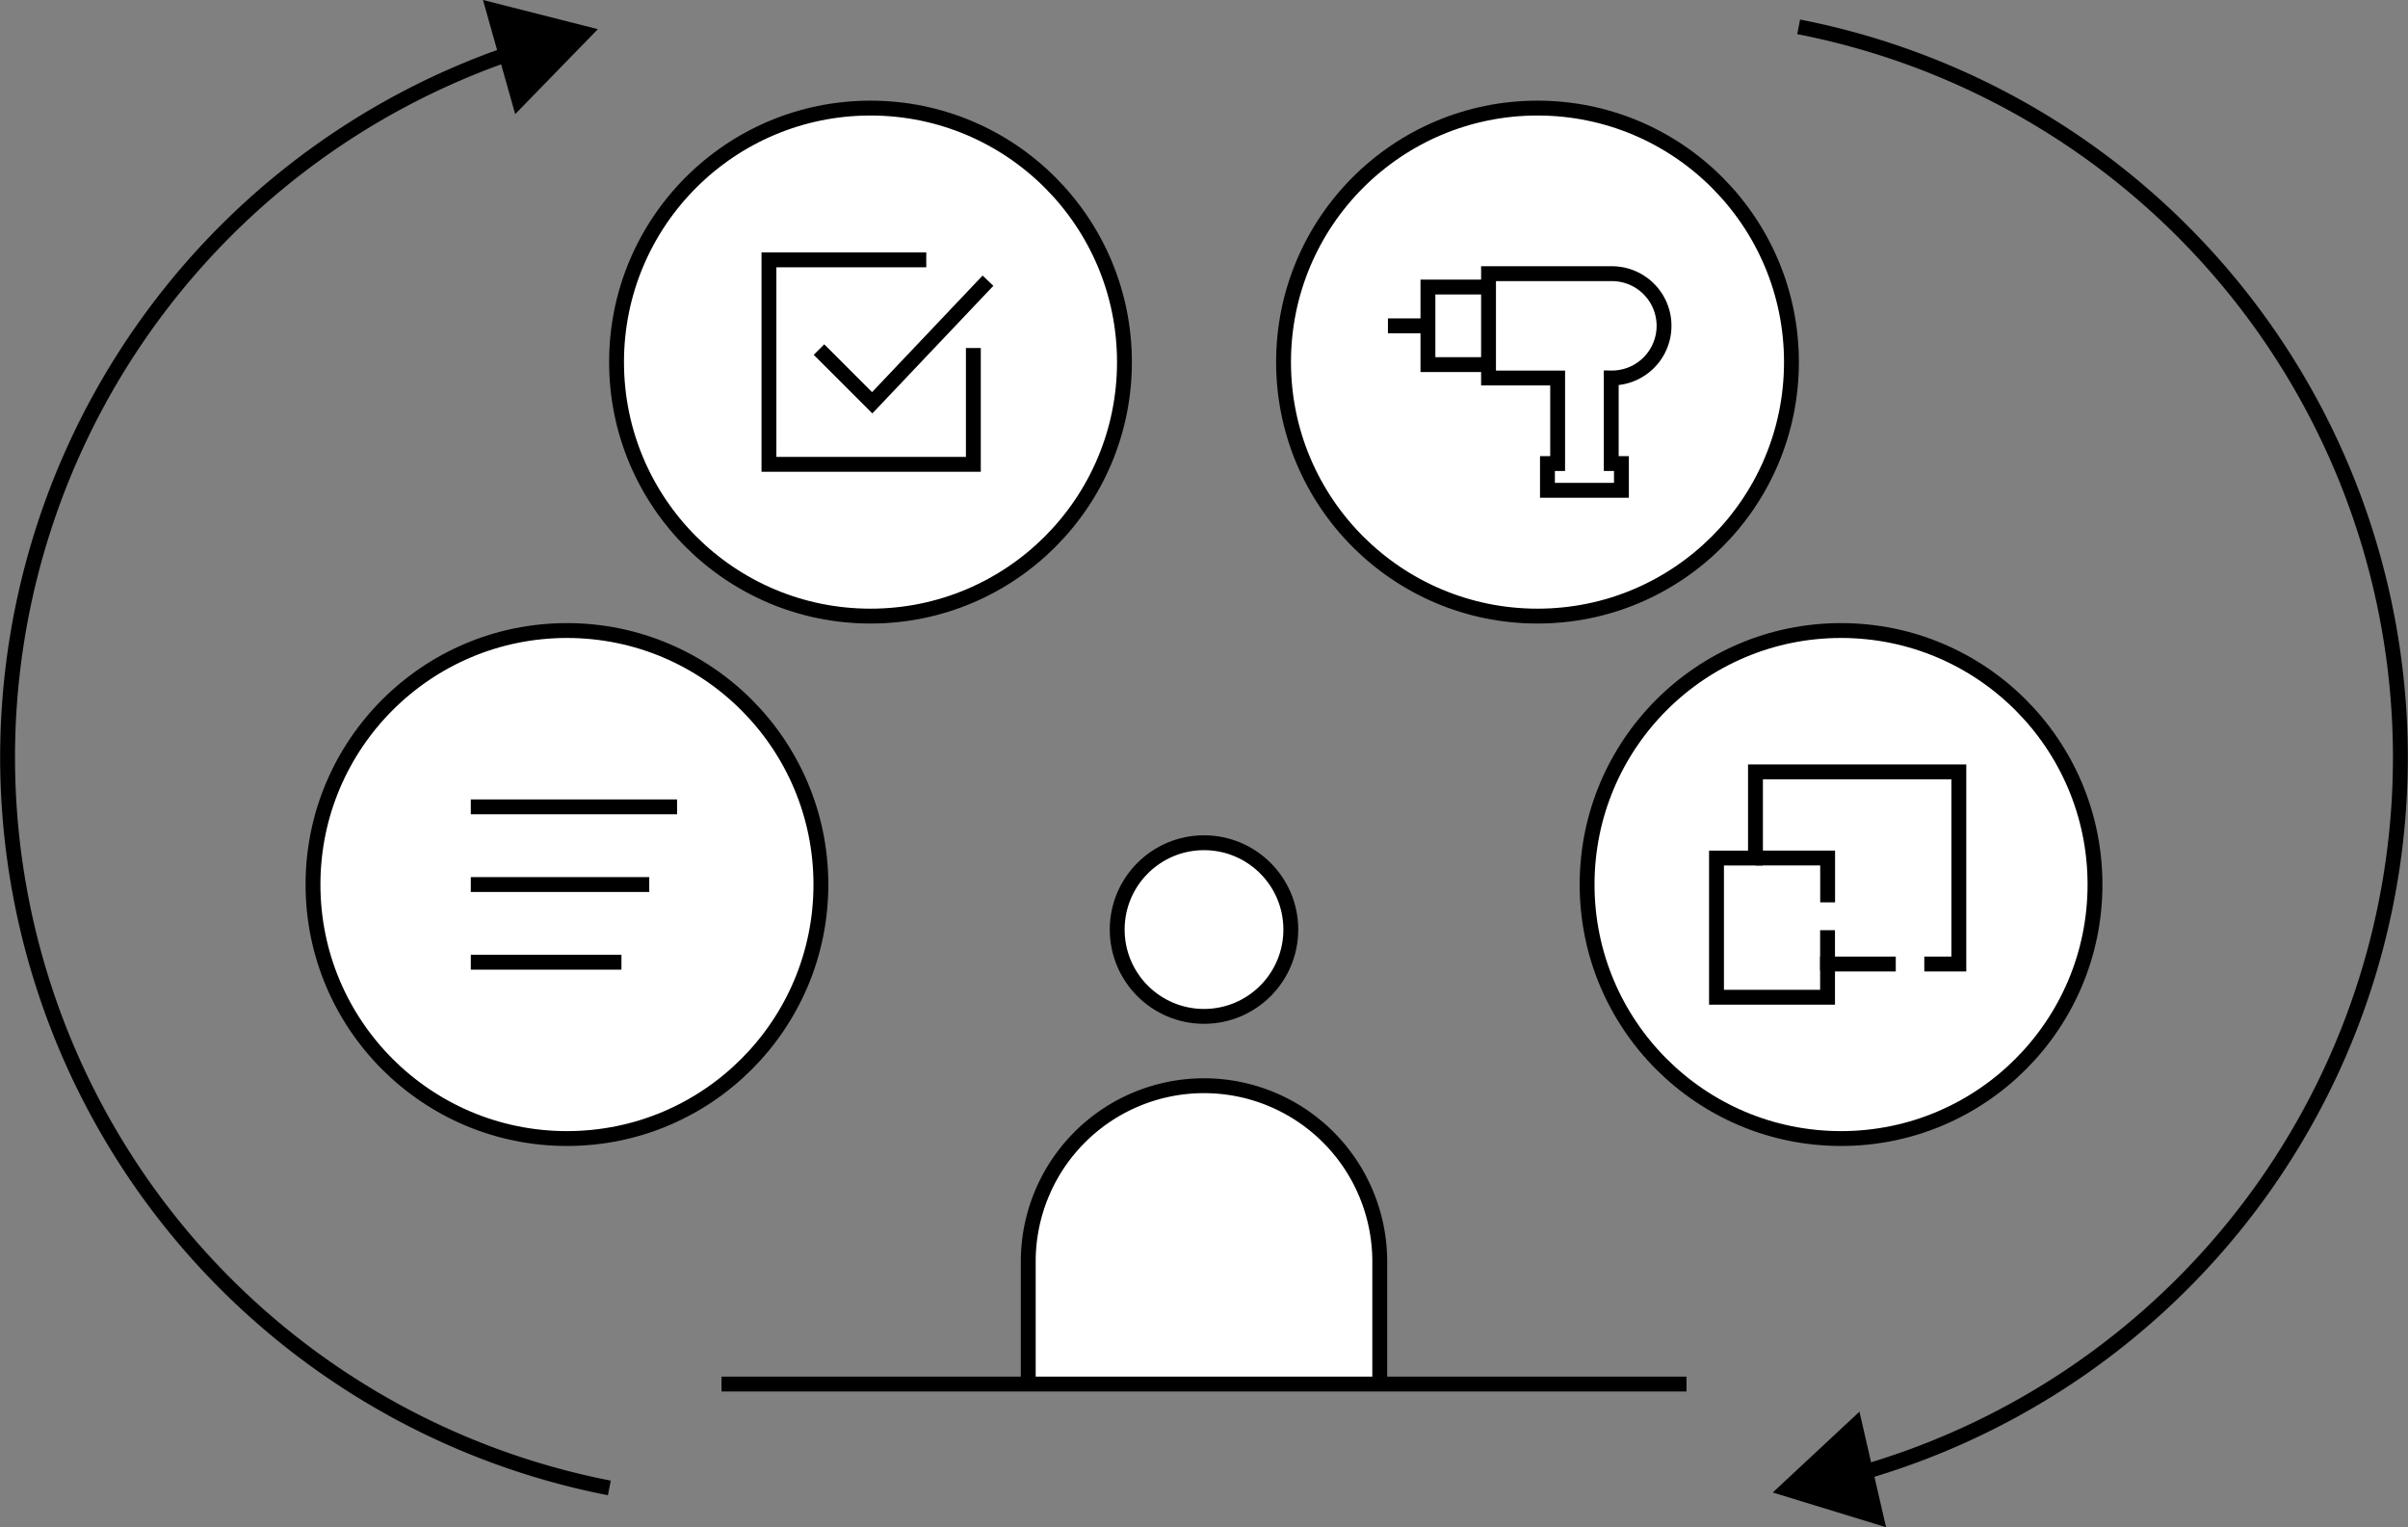
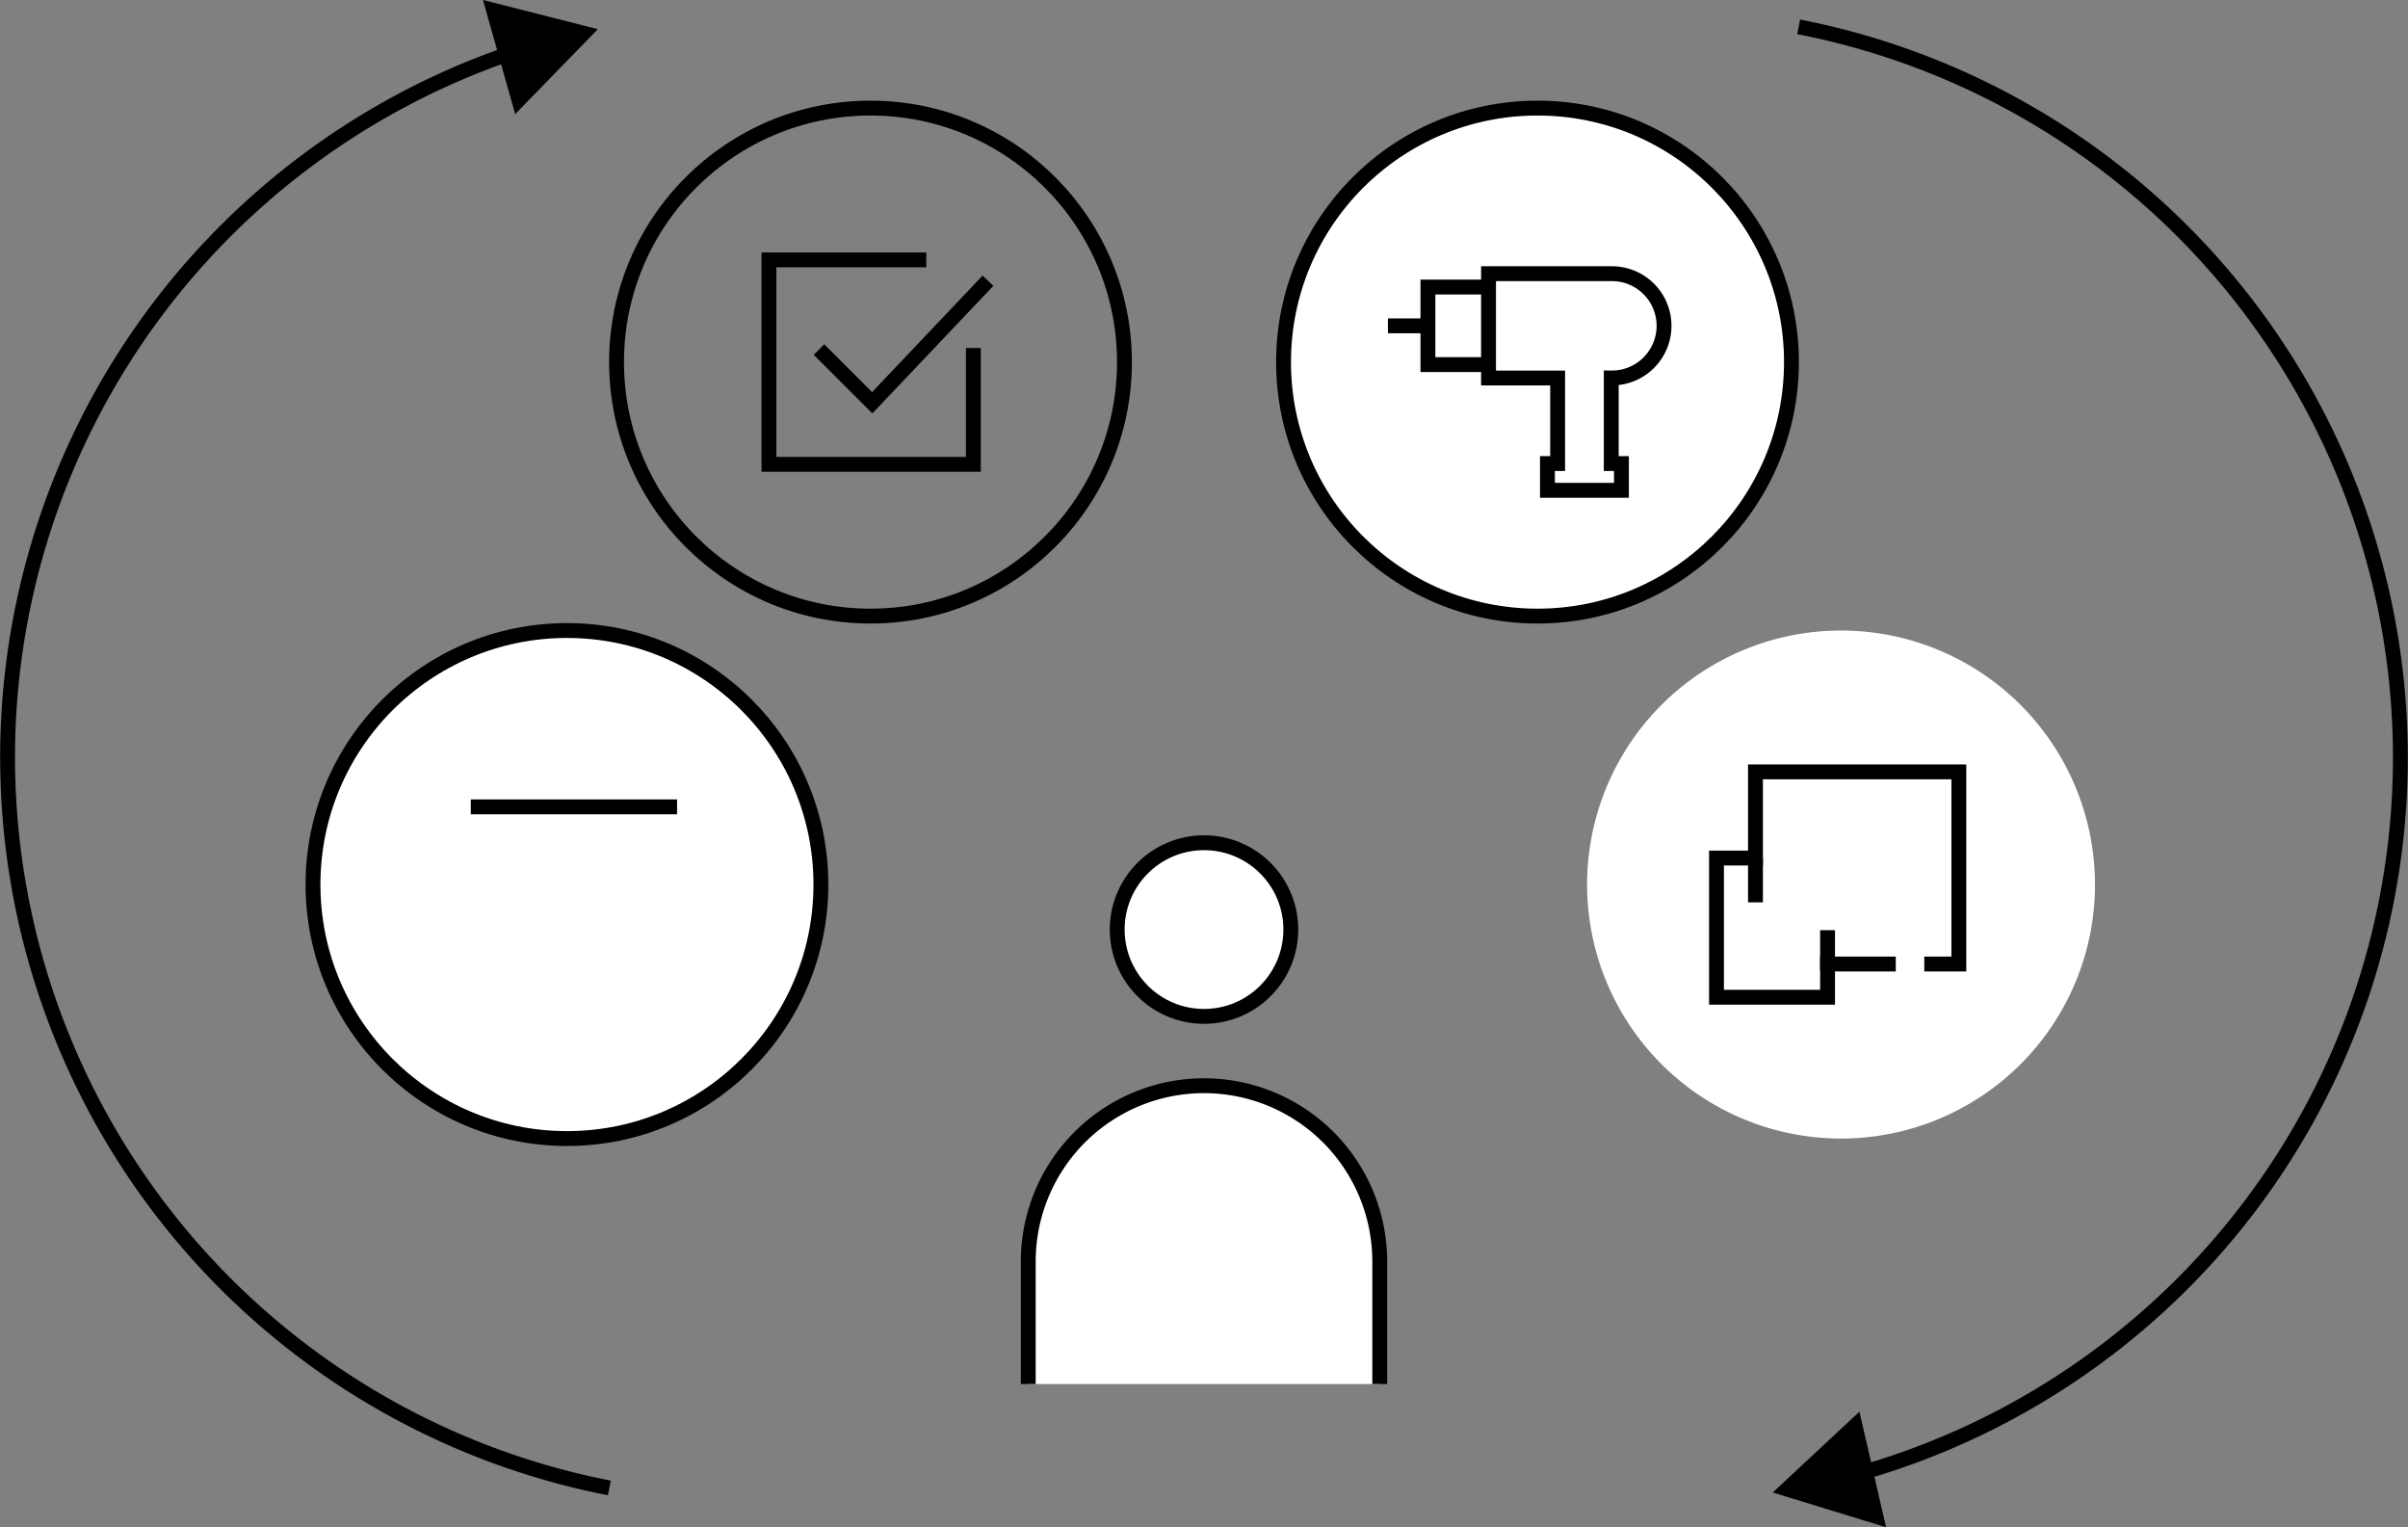
<svg xmlns="http://www.w3.org/2000/svg" id="img_strengths_01" width="162.059" height="102.76" viewBox="0 0 162.059 102.76">
  <rect x="0" y="0" width="162.059" height="102.76" fill="#808080" stroke="none" />
  <defs>
    <clipPath id="clip-path">
      <rect id="長方形_820" data-name="長方形 820" width="162.059" height="102.76" transform="translate(0 0)" fill="none" />
    </clipPath>
  </defs>
  <g id="グループ_2386" data-name="グループ 2386" clip-path="url(#clip-path)">
    <path id="パス_1237" data-name="パス 1237" d="M41.009,100.117A50.086,50.086,0,0,1,34.7,3.461" fill="none" stroke="#000" stroke-miterlimit="10" stroke-width="1" />
    <path id="パス_1238" data-name="パス 1238" d="M34.672,7.678l5.564-5.715L32.505,0Z" />
    <path id="パス_1239" data-name="パス 1239" d="M121.051,1.806a50.083,50.083,0,0,1,3.862,97.4" fill="none" stroke="#000" stroke-miterlimit="10" stroke-width="1" />
    <path id="パス_1240" data-name="パス 1240" d="M125.141,94.986l-5.836,5.437,7.627,2.337Z" />
    <path id="パス_1241" data-name="パス 1241" d="M140.994,59.517A17.091,17.091,0,1,1,123.9,42.426a17.091,17.091,0,0,1,17.091,17.091" fill="#fff" />
-     <circle id="楕円形_83" data-name="楕円形 83" cx="17.091" cy="17.091" r="17.091" transform="translate(106.812 42.426)" fill="none" stroke="#000" stroke-miterlimit="10" stroke-width="1" />
    <path id="パス_1242" data-name="パス 1242" d="M55.247,59.517A17.091,17.091,0,1,1,38.156,42.426,17.091,17.091,0,0,1,55.247,59.517" fill="#fff" />
    <circle id="楕円形_84" data-name="楕円形 84" cx="17.091" cy="17.091" r="17.091" transform="translate(21.065 42.426)" fill="none" stroke="#000" stroke-miterlimit="10" stroke-width="1" />
    <path id="パス_1243" data-name="パス 1243" d="M86.872,62.546A5.842,5.842,0,1,1,81.03,56.7a5.843,5.843,0,0,1,5.842,5.842" fill="#fff" />
    <circle id="楕円形_85" data-name="楕円形 85" cx="5.842" cy="5.842" r="5.842" transform="translate(75.188 56.704)" fill="none" stroke="#000" stroke-miterlimit="10" stroke-width="1" />
    <path id="パス_1244" data-name="パス 1244" d="M92.857,93.127V84.881a11.827,11.827,0,1,0-23.655,0v8.246" fill="#fff" />
    <path id="パス_1245" data-name="パス 1245" d="M92.857,93.127V84.881a11.827,11.827,0,1,0-23.655,0v8.246" fill="none" stroke="#000" stroke-miterlimit="10" stroke-width="1" />
-     <path id="パス_1246" data-name="パス 1246" d="M48.56,93.127H113.5" fill="none" stroke="#000" stroke-miterlimit="10" stroke-width="1" />
-     <path id="パス_1247" data-name="パス 1247" d="M75.676,24.364A17.091,17.091,0,1,1,58.585,7.273,17.091,17.091,0,0,1,75.676,24.364" fill="#fff" />
    <circle id="楕円形_86" data-name="楕円形 86" cx="17.091" cy="17.091" r="17.091" transform="translate(41.494 7.273)" fill="none" stroke="#000" stroke-miterlimit="10" stroke-width="1" />
    <path id="パス_1248" data-name="パス 1248" d="M120.565,24.364A17.091,17.091,0,1,1,103.474,7.273a17.091,17.091,0,0,1,17.091,17.091" fill="#fff" />
    <circle id="楕円形_87" data-name="楕円形 87" cx="17.091" cy="17.091" r="17.091" transform="translate(86.383 7.273)" fill="none" stroke="#000" stroke-miterlimit="10" stroke-width="1" />
    <path id="パス_1249" data-name="パス 1249" d="M129.506,64.865h2.325V51.935H118.144v5.8h-2.623V67.1h7.474V64.865h4.591" fill="none" stroke="#000" stroke-miterlimit="10" stroke-width="1" />
    <line id="線_183" data-name="線 183" y2="2.713" transform="translate(122.995 62.588)" fill="none" stroke="#000" stroke-miterlimit="10" stroke-width="1" />
-     <path id="パス_1250" data-name="パス 1250" d="M118.144,57.731H123v2.984" fill="none" stroke="#000" stroke-miterlimit="10" stroke-width="1" />
+     <path id="パス_1250" data-name="パス 1250" d="M118.144,57.731v2.984" fill="none" stroke="#000" stroke-miterlimit="10" stroke-width="1" />
    <path id="パス_1251" data-name="パス 1251" d="M100.25,24.533H96.1V19.314h4.152" fill="none" stroke="#000" stroke-miterlimit="10" stroke-width="1" />
    <line id="線_184" data-name="線 184" x1="2.6" transform="translate(93.408 21.924)" fill="none" stroke="#000" stroke-miterlimit="10" stroke-width="1" />
    <path id="パス_1252" data-name="パス 1252" d="M108.41,18.415h-8.231v7.019h4.651V31.19h-.686v1.8h4.979v-1.8h-.686V25.432a3.509,3.509,0,1,0-.027-7.017Z" fill="none" stroke="#000" stroke-miterlimit="10" stroke-width="1" />
    <path id="パス_1253" data-name="パス 1253" d="M65.507,23.417v7.826H51.75V17.485H62.338" fill="none" stroke="#000" stroke-miterlimit="10" stroke-width="1" />
    <path id="パス_1254" data-name="パス 1254" d="M55.118,23.521,58.7,27.1l7.791-8.213" fill="none" stroke="#000" stroke-miterlimit="10" stroke-width="1" />
    <line id="線_185" data-name="線 185" x2="13.882" transform="translate(31.685 54.29)" fill="none" stroke="#000" stroke-miterlimit="10" stroke-width="1" />
-     <line id="線_186" data-name="線 186" x2="12.01" transform="translate(31.685 59.517)" fill="none" stroke="#000" stroke-miterlimit="10" stroke-width="1" />
-     <line id="線_187" data-name="線 187" x2="10.139" transform="translate(31.685 64.744)" fill="none" stroke="#000" stroke-miterlimit="10" stroke-width="1" />
  </g>
</svg>